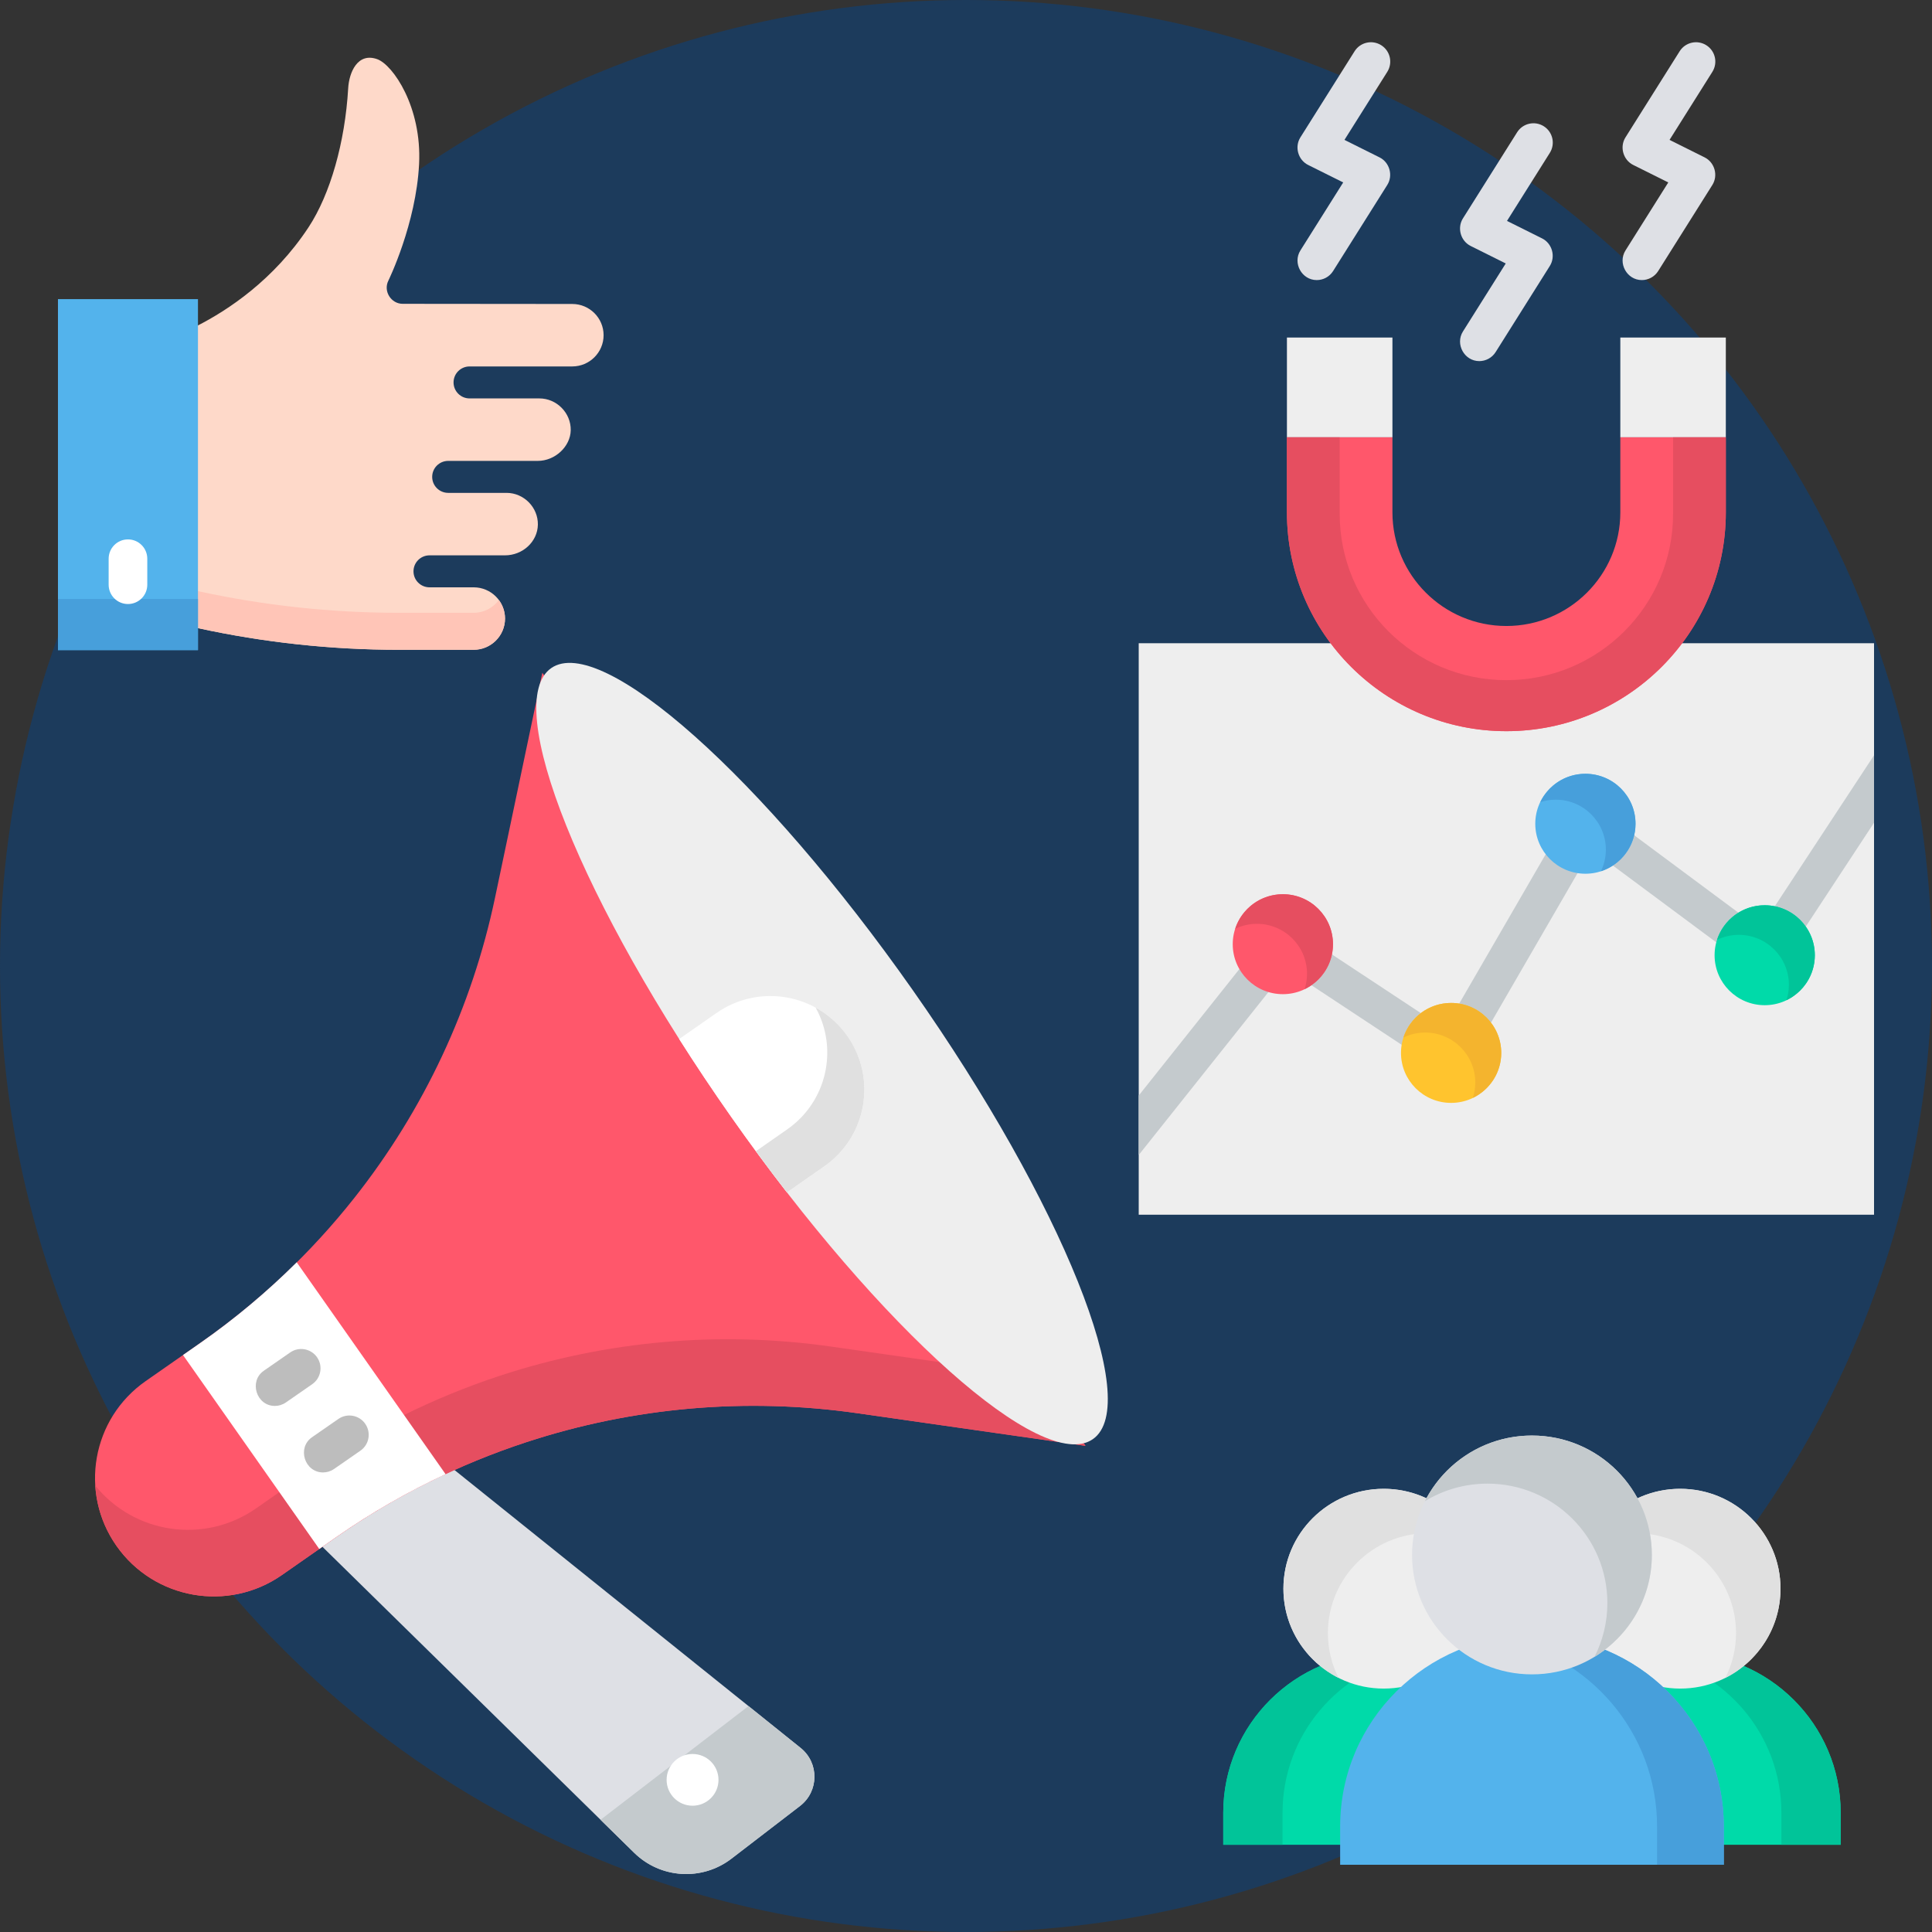
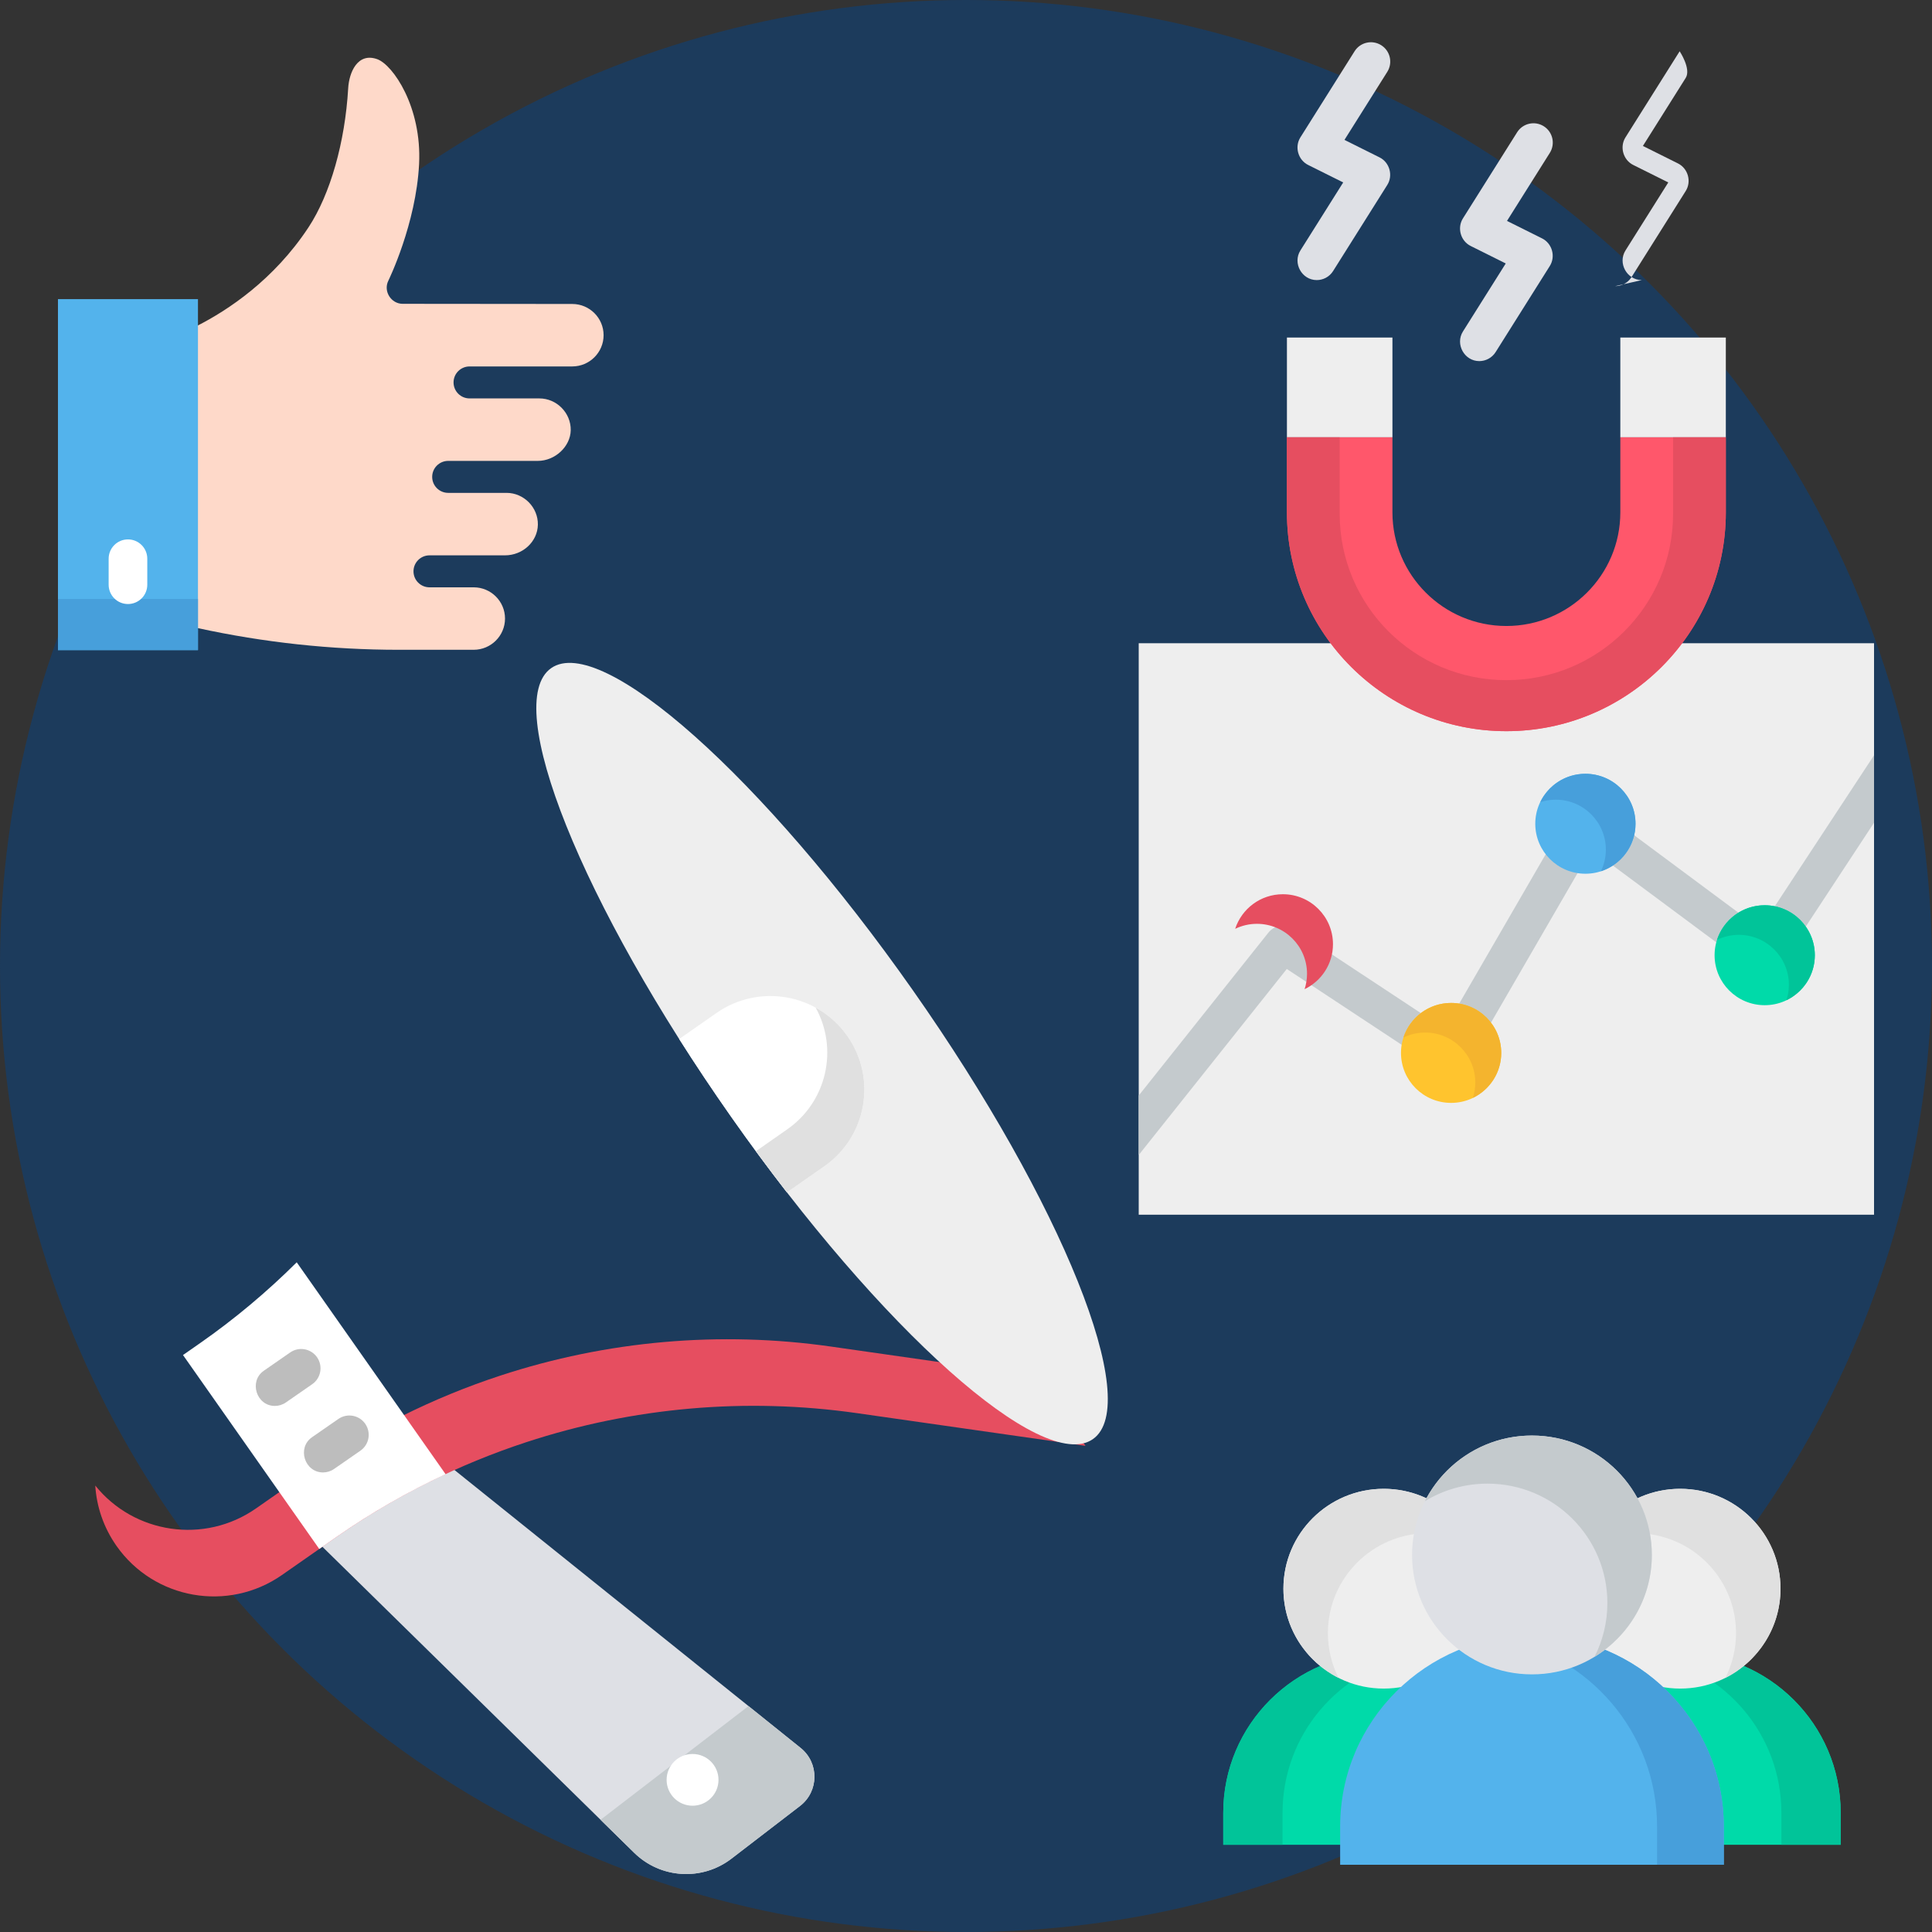
<svg xmlns="http://www.w3.org/2000/svg" id="Layer_1" enable-background="new 0 0 500 500" height="512" viewBox="0 0 500 500" width="512">
  <rect x="0" y="0" width="500" height="500" fill="#333333" stroke="none" />
  <g>
    <g>
      <circle cx="250" cy="250" fill="#1c3b5c" r="250" />
    </g>
    <g>
      <g>
        <g>
          <g>
            <path d="m358.104 427.786c-22.936 0-41.529 18.519-41.529 41.363v8.273h83.058v-8.273c0-22.844-18.593-41.363-41.529-41.363z" fill="#00daa9" />
          </g>
          <g>
            <path d="m365.777 428.502c-2.488-.463-5.05-.717-7.673-.717-22.936 0-41.529 18.519-41.529 41.363v8.273h15.347v-8.273c0-20.231 14.587-37.059 33.855-40.646z" fill="#01c499" />
          </g>
          <g>
            <ellipse cx="358.104" cy="411.153" fill="#eee" rx="25.956" ry="25.852" />
          </g>
          <g>
            <path d="m343.658 422.64c0-14.278 11.621-25.852 25.956-25.852 4.206 0 8.174 1.002 11.688 2.771-4.268-8.454-13.05-14.258-23.198-14.258-14.335 0-25.956 11.574-25.956 25.852 0 10.089 5.806 18.821 14.268 23.081-1.76-3.488-2.758-7.424-2.758-11.594z" fill="#e0e0e0" />
          </g>
        </g>
        <g>
          <g>
            <path d="m434.839 427.786c-22.936 0-41.529 18.519-41.529 41.363v8.273h83.058v-8.273c-.001-22.844-18.594-41.363-41.529-41.363z" fill="#00daa9" />
          </g>
          <g>
            <path d="m434.839 427.786c-2.623 0-5.185.253-7.674.717 19.268 3.587 33.855 20.415 33.855 40.647v8.273h15.347v-8.273c0-22.845-18.593-41.364-41.528-41.364z" fill="#01c499" />
          </g>
          <g>
            <ellipse cx="434.838" cy="411.153" fill="#eee" rx="25.956" ry="25.852" />
          </g>
          <g>
            <path d="m434.838 385.301c-10.148 0-18.93 5.804-23.198 14.258 3.513-1.769 7.482-2.771 11.687-2.771 14.335 0 25.956 11.574 25.956 25.852 0 4.17-.997 8.106-2.758 11.593 8.462-4.259 14.268-12.992 14.268-23.081.001-14.277-11.62-25.851-25.955-25.851z" fill="#e0e0e0" />
          </g>
        </g>
        <g>
          <g>
            <path d="m396.471 423.262c-27.418 0-49.644 22.138-49.644 49.446v9.889h99.288v-9.889c0-27.308-22.226-49.446-49.644-49.446z" fill="#53b3ec" />
          </g>
          <g>
            <path d="m396.471 423.262c-2.946 0-5.828.27-8.633.76 23.3 4.071 41.011 24.312 41.011 48.685v9.889h17.265v-9.889c.001-27.307-22.225-49.445-49.643-49.445z" fill="#479fdb" />
          </g>
          <g>
            <ellipse cx="396.471" cy="402.422" fill="#dee0e5" rx="31.027" ry="30.904" />
          </g>
          <g>
            <path d="m396.471 371.518c-12.106 0-22.585 6.91-27.699 16.982 4.713-2.877 10.255-4.537 16.188-4.537 17.136 0 31.027 13.836 31.027 30.904 0 5.01-1.204 9.737-3.329 13.921 8.9-5.433 14.839-15.208 14.839-26.366.002-17.068-13.89-30.904-31.026-30.904z" fill="#c4cacd" />
          </g>
        </g>
      </g>
      <g>
        <g>
          <g>
            <path d="m110.596 374.796-31.063 21.676 84.595 83.031c6.831 6.705 17.577 7.353 25.17 1.519l17.745-13.636c4.915-3.777 4.994-11.141.161-15.022z" fill="#dee0e5" />
          </g>
          <g>
            <path d="m207.203 452.365-13.491-10.833-38.292 29.424 8.708 8.547c6.831 6.704 17.577 7.353 25.169 1.519l17.745-13.636c4.915-3.776 4.994-11.141.161-15.021z" fill="#c4cacd" />
          </g>
          <g>
-             <path d="m280.93 374.181-59.109-8.452c-28.737-4.109-58.037-1.54-85.611 7.505-17.489 5.737-34.038 14-49.12 24.524l-14.124 9.856c-13.905 9.703-33.072 6.334-42.81-7.526-9.738-13.86-6.36-32.961 7.546-42.664l14.124-9.855c15.082-10.525 28.534-23.197 39.925-37.613l.001-.002c17.96-22.728 30.403-49.288 36.357-77.605l12.246-58.242z" fill="#ff576b" />
-           </g>
+             </g>
          <g>
            <path d="m268.221 356.092-53.114-7.595c-28.737-4.109-58.037-1.54-85.611 7.505-17.489 5.737-34.038 14-49.12 24.524l-14.124 9.856c-13.351 9.317-31.548 6.575-41.597-5.925.341 5.433 2.138 10.844 5.501 15.63 9.738 13.86 28.905 17.229 42.81 7.526l14.124-9.856c15.082-10.524 31.632-18.787 49.12-24.524 27.574-9.046 56.874-11.614 85.611-7.505l59.109 8.452z" fill="#e64e60" />
          </g>
          <g>
            <path d="m236.245 256.277c38.714 55.1 59.578 107.107 46.601 116.163-12.977 9.055-54.881-28.271-93.595-83.37s-59.578-107.107-46.601-116.163c12.977-9.055 54.881 28.271 93.595 83.37z" fill="#eee" />
          </g>
          <g>
            <path d="m51.824 347.569-4.463 3.114 35.264 50.19 4.463-3.114c8.93-6.231 18.384-11.647 28.233-16.238l-38.53-54.837c-7.696 7.652-16.037 14.653-24.967 20.885z" fill="#fff" />
          </g>
          <g>
            <g>
              <path d="m219.292 268.108c-7.702-10.961-22.86-13.626-33.857-5.952l-9.662 6.742c4.202 6.627 8.704 13.376 13.479 20.172s9.599 13.32 14.41 19.522l9.662-6.742c10.997-7.674 13.669-22.781 5.968-33.742z" fill="#fff" />
            </g>
          </g>
          <g>
            <path d="m219.292 268.108c-2.209-3.144-5.033-5.602-8.195-7.332 5.909 10.699 2.902 24.338-7.364 31.501l-8.106 5.656c2.676 3.644 5.357 7.206 8.036 10.658l9.662-6.742c10.996-7.673 13.668-22.78 5.967-33.741z" fill="#e0e0e0" />
          </g>
        </g>
        <g>
          <path d="m71.133 363.852c-4.791 0-6.782-6.384-2.854-9.108l6.821-4.732c2.269-1.573 5.384-1.011 6.958 1.258 1.574 2.27 1.011 5.385-1.258 6.959l-6.821 4.732c-.87.602-1.863.891-2.846.891z" fill="#bdbdbd" />
        </g>
        <g>
          <path d="m83.602 381.064c-4.791 0-6.781-6.384-2.854-9.108l6.822-4.732c2.269-1.574 5.384-1.011 6.958 1.259 1.574 2.269 1.011 5.384-1.258 6.958l-6.822 4.732c-.869.602-1.863.891-2.846.891z" fill="#bdbdbd" />
        </g>
        <g>
          <ellipse cx="179.233" cy="460.623" fill="#fff" rx="6.714" ry="6.694" />
        </g>
      </g>
      <g>
        <g>
          <g>
            <path d="m51.149 162.543c17.085 3.732 34.581 5.622 52.055 5.622h19.38c4.474 0 8.115-3.626 8.115-8.083s-3.636-8.083-8.104-8.083h-11.437c-2.29 0-4.146-1.853-4.146-4.138s1.857-4.138 4.146-4.138h19.525c4.617 0 8.438-3.557 8.518-7.93.083-4.475-3.631-8.238-8.102-8.238h-15.104c-2.29 0-4.146-1.853-4.146-4.138s1.857-4.138 4.146-4.138h23.192c4.46 0 8.44-3.705 8.518-7.929.083-4.475-3.63-8.238-8.102-8.238h-18.078c-2.29 0-4.146-1.853-4.146-4.138s1.857-4.138 4.146-4.138h26.571c4.474 0 8.115-3.626 8.115-8.083 0-4.461-3.635-8.083-8.104-8.083-.002 0-.003 0-.004 0l-43.892-.041c-3.007-.002-5.054-3.269-3.712-5.975.07-.141 7.179-14.688 7.96-30.186.745-14.778-6.764-25.688-10.83-27.151-5.088-1.822-7.281 3.43-7.517 7.51-.81 13.996-4.64 27.442-10.245 35.967-9.031 13.738-21.067 21.564-28.716 25.466v78.283z" fill="#fed9c9" />
          </g>
          <g>
-             <path d="m122.584 158.592h-19.38c-17.474 0-34.969-1.89-52.055-5.622v9.573c17.085 3.732 34.581 5.622 52.055 5.622h19.38c4.474 0 8.115-3.626 8.115-8.083 0-1.793-.595-3.446-1.589-4.788-1.48 1.996-3.85 3.298-6.526 3.298z" fill="#ffc5b7" />
-           </g>
+             </g>
        </g>
        <g>
          <g>
            <path d="m15 77.413h36.234v90.837h-36.234z" fill="#53b3ec" />
          </g>
          <g>
            <path d="m15 155.017h36.234v13.233h-36.234z" fill="#479fdb" />
          </g>
          <g>
            <path d="m33.117 156.323c-2.761 0-5-2.238-5-5v-6.726c0-2.762 2.239-5 5-5s5 2.238 5 5v6.726c0 2.762-2.239 5-5 5z" fill="#fff" />
          </g>
        </g>
      </g>
      <g>
        <g>
          <g>
            <g>
              <path d="m294.699 166.468h190.301v147.899h-190.301z" fill="#eee" />
            </g>
            <g>
              <path d="m455.494 240.356-42.27-31.399c-1.098-.815-2.492-1.125-3.833-.848-1.34.276-2.498 1.11-3.183 2.292l-32.342 55.851-39.219-25.887c-2.074-1.371-4.855-.928-6.401 1.014l-33.548 42.146v15.39l38.324-48.147 39.801 26.272c1.103.728 2.461.969 3.744.667 1.287-.303 2.392-1.122 3.054-2.264l32.196-55.6 42.031 31.222c1.06.786 2.4 1.102 3.699.874 1.301-.23 2.449-.985 3.174-2.088l24.279-36.935v-17.452z" fill="#c4cacd" />
            </g>
          </g>
          <g>
-             <ellipse cx="332.002" cy="244.358" fill="#ff576b" rx="12.971" ry="12.932" />
-           </g>
+             </g>
          <g>
            <path d="m332.002 231.426c-5.77 0-10.653 3.758-12.338 8.951 1.703-.82 3.606-1.292 5.624-1.292 7.164 0 12.971 5.79 12.971 12.932 0 1.39-.226 2.726-.633 3.981 4.343-2.09 7.347-6.509 7.347-11.64 0-7.142-5.807-12.932-12.971-12.932z" fill="#e64e60" />
          </g>
          <g>
            <ellipse cx="375.546" cy="272.495" fill="#ffc42e" rx="12.971" ry="12.932" />
          </g>
          <g>
            <path d="m375.546 259.563c-5.769 0-10.653 3.758-12.338 8.951 1.703-.82 3.606-1.292 5.624-1.292 7.164 0 12.971 5.79 12.971 12.932 0 1.39-.226 2.726-.633 3.982 4.343-2.09 7.347-6.509 7.347-11.64 0-7.143-5.808-12.933-12.971-12.933z" fill="#f4b42e" />
          </g>
          <g>
            <ellipse cx="410.299" cy="213.189" fill="#53b3ec" rx="12.971" ry="12.932" />
          </g>
          <g>
            <path d="m410.299 200.257c-5.151 0-9.587 3.001-11.681 7.337 1.263-.409 2.608-.636 4.007-.636 7.164 0 12.971 5.79 12.971 12.932 0 2.007-.472 3.9-1.291 5.595 5.201-1.684 8.964-6.549 8.964-12.296.001-7.142-5.806-12.932-12.97-12.932z" fill="#479fdb" />
          </g>
          <g>
            <ellipse cx="456.705" cy="247.211" fill="#00daa9" rx="12.971" ry="12.932" />
          </g>
          <g>
            <path d="m456.705 234.279c-5.769 0-10.653 3.758-12.338 8.951 1.703-.82 3.606-1.292 5.624-1.292 7.164 0 12.971 5.79 12.971 12.932 0 1.39-.226 2.726-.633 3.981 4.343-2.09 7.347-6.509 7.347-11.64 0-7.142-5.808-12.932-12.971-12.932z" fill="#01c499" />
          </g>
        </g>
        <g>
          <g>
            <g>
              <path d="m419.338 87.355h27.305v25.819h-27.305z" fill="#eee" />
            </g>
            <g>
              <path d="m333.056 87.355h27.305v25.819h-27.305z" fill="#eee" />
            </g>
            <g>
              <path d="m419.338 113.175v19.431c0 16.211-13.229 29.4-29.489 29.4s-29.488-13.189-29.488-29.4v-19.431h-27.305v19.431c0 31.221 25.477 56.621 56.793 56.621 31.317 0 56.794-25.4 56.794-56.621v-19.431z" fill="#ff576b" />
            </g>
            <g>
              <path d="m432.991 113.175v19.791c0 23.779-19.315 43.056-43.141 43.056-23.826 0-43.141-19.277-43.141-43.056v-19.791h-13.652v19.431c0 31.221 25.477 56.621 56.793 56.621 31.317 0 56.794-25.4 56.794-56.621v-19.431z" fill="#e64e60" />
            </g>
          </g>
          <g>
            <path d="m382.833 93.455c-3.872 0-6.277-4.405-4.227-7.664l11.081-17.607-9.08-4.526c-2.603-1.297-3.554-4.673-2.001-7.138l14.022-22.281c1.471-2.337 4.558-3.039 6.895-1.568s3.039 4.558 1.568 6.895l-11.081 17.607 9.08 4.526c2.603 1.297 3.554 4.673 2.001 7.138l-14.022 22.281c-.95 1.509-2.575 2.337-4.236 2.337z" fill="#dee0e5" />
          </g>
          <g>
            <path d="m340.768 72.485c-3.872 0-6.277-4.405-4.227-7.664l11.08-17.607-9.079-4.525c-2.603-1.297-3.554-4.673-2.001-7.138l14.022-22.281c1.471-2.338 4.558-3.039 6.895-1.568s3.039 4.558 1.568 6.895l-11.08 17.607 9.079 4.525c2.603 1.297 3.554 4.673 2.001 7.138l-14.022 22.281c-.95 1.509-2.575 2.337-4.236 2.337z" fill="#dee0e5" />
          </g>
          <g>
-             <path d="m424.899 72.485c-3.872 0-6.277-4.405-4.227-7.664l11.08-17.607-9.079-4.525c-2.603-1.297-3.554-4.672-2.001-7.138l14.021-22.281c1.471-2.338 4.558-3.039 6.895-1.568s3.039 4.558 1.568 6.895l-11.08 17.607 9.079 4.525c2.603 1.297 3.554 4.672 2.001 7.138l-14.021 22.281c-.949 1.509-2.574 2.337-4.236 2.337z" fill="#dee0e5" />
+             <path d="m424.899 72.485c-3.872 0-6.277-4.405-4.227-7.664l11.08-17.607-9.079-4.525c-2.603-1.297-3.554-4.672-2.001-7.138l14.021-22.281s3.039 4.558 1.568 6.895l-11.08 17.607 9.079 4.525c2.603 1.297 3.554 4.672 2.001 7.138l-14.021 22.281c-.949 1.509-2.574 2.337-4.236 2.337z" fill="#dee0e5" />
          </g>
        </g>
      </g>
    </g>
  </g>
</svg>